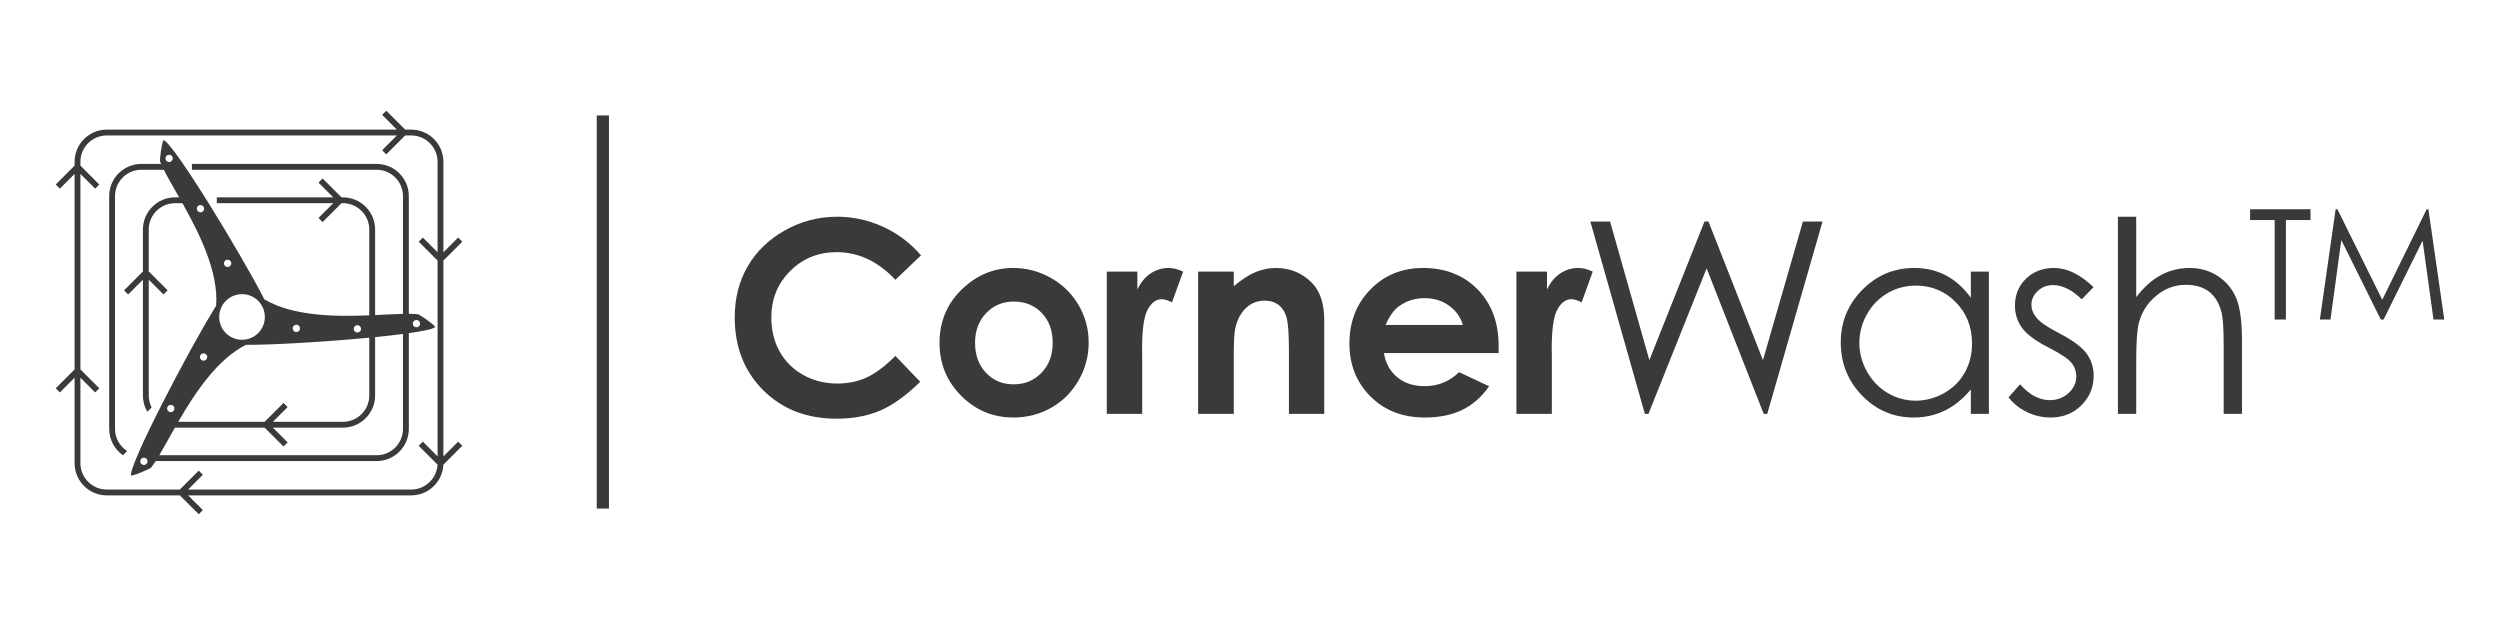
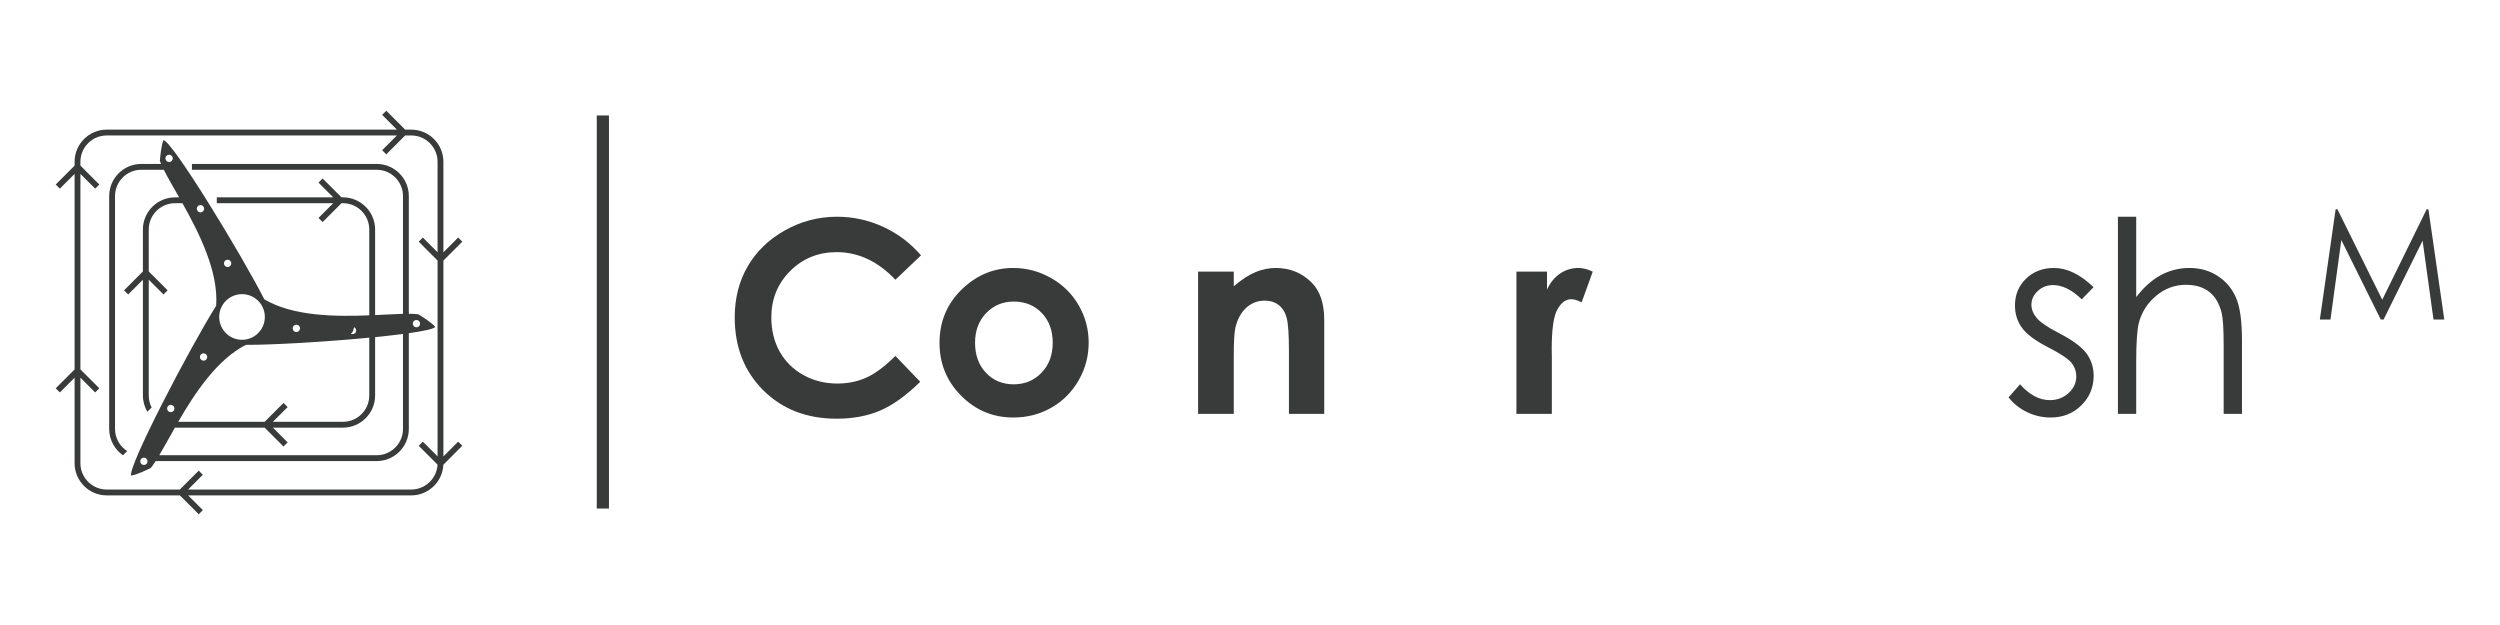
<svg xmlns="http://www.w3.org/2000/svg" version="1.1" id="Layer_1" x="0px" y="0px" width="200px" height="50px" viewBox="0 0 200 50" enable-background="new 0 0 200 50" xml:space="preserve">
  <g>
    <path fill="#393B3A" d="M66.931,20.172c1.741,0,3.309,0.736,4.701,2.209l2.049-1.952c-0.851-0.988-1.863-1.751-3.038-2.287   s-2.397-0.804-3.666-0.804c-1.492,0-2.885,0.362-4.178,1.088c-1.294,0.725-2.287,1.684-2.98,2.876   c-0.694,1.192-1.041,2.556-1.041,4.089c0,2.371,0.762,4.314,2.285,5.832c1.523,1.516,3.48,2.273,5.872,2.273   c1.297,0,2.451-0.215,3.462-0.643c1.011-0.43,2.085-1.199,3.221-2.309l-1.985-2.07c-0.843,0.838-1.616,1.414-2.319,1.732   c-0.704,0.316-1.48,0.477-2.33,0.477c-0.996,0-1.901-0.227-2.717-0.682c-0.815-0.453-1.445-1.078-1.892-1.873   c-0.445-0.795-0.668-1.707-0.668-2.732c0-1.474,0.503-2.712,1.51-3.717C64.222,20.675,65.46,20.172,66.931,20.172z" />
    <path fill="#393B3A" d="M84.086,22.243c-0.944-0.537-1.953-0.806-3.027-0.806c-1.484,0-2.799,0.517-3.942,1.548   c-1.304,1.186-1.956,2.667-1.956,4.444c0,1.66,0.577,3.07,1.731,4.23c1.153,1.162,2.546,1.742,4.178,1.742   c1.108,0,2.123-0.264,3.043-0.789c0.921-0.527,1.647-1.258,2.181-2.191s0.8-1.939,0.8-3.012c0-1.066-0.265-2.062-0.795-2.981   C85.769,23.509,85.031,22.779,84.086,22.243z M83.327,29.814c-0.594,0.621-1.338,0.932-2.231,0.932   c-0.895,0-1.633-0.307-2.216-0.92s-0.875-1.416-0.875-2.406c0-0.963,0.295-1.752,0.885-2.369c0.591-0.617,1.329-0.926,2.216-0.926   c0.908,0,1.653,0.306,2.237,0.915c0.583,0.61,0.874,1.403,0.874,2.38S83.92,29.195,83.327,29.814z" />
-     <path fill="#393B3A" d="M92.045,21.877c-0.438,0.293-0.791,0.722-1.056,1.286V21.73h-2.447v11.379h2.834v-4.602l-0.011-0.555   c0-1.59,0.152-2.656,0.455-3.2c0.304-0.544,0.675-0.815,1.114-0.815c0.216,0,0.491,0.083,0.826,0.251l0.889-2.458   c-0.404-0.195-0.791-0.293-1.161-0.293C92.966,21.438,92.484,21.584,92.045,21.877z" />
    <path fill="#393B3A" d="M102.075,21.438c-0.55,0-1.088,0.106-1.613,0.32c-0.525,0.213-1.112,0.593-1.76,1.139V21.73h-2.854v11.379   h2.854v-4.564c0-1.184,0.042-1.953,0.125-2.309c0.16-0.684,0.447-1.218,0.861-1.604c0.413-0.387,0.909-0.58,1.486-0.58   c0.445,0,0.819,0.117,1.121,0.351c0.303,0.233,0.516,0.572,0.637,1.019c0.122,0.445,0.183,1.349,0.183,2.706v4.982h2.824v-7.52   c0-1.312-0.331-2.301-0.992-2.971C104.16,21.832,103.203,21.438,102.075,21.438z" />
-     <path fill="#393B3A" d="M113.841,21.438c-1.688,0-3.091,0.573-4.21,1.721c-1.118,1.146-1.678,2.588-1.678,4.324   c0,1.695,0.561,3.105,1.684,4.23c1.122,1.127,2.576,1.689,4.361,1.689c1.149,0,2.144-0.205,2.98-0.611   c0.836-0.408,1.555-1.037,2.154-1.889l-2.405-1.129c-0.768,0.746-1.685,1.119-2.751,1.119c-0.893,0-1.626-0.238-2.201-0.717   c-0.575-0.477-0.93-1.121-1.062-1.93h9.172l0.01-0.543c0-1.884-0.561-3.398-1.683-4.545   C117.09,22.011,115.633,21.438,113.841,21.438z M110.839,25.997c0.321-0.704,0.671-1.195,1.048-1.475   c0.601-0.445,1.299-0.669,2.095-0.669c0.733,0,1.378,0.198,1.934,0.596c0.555,0.397,0.927,0.914,1.115,1.548H110.839z" />
    <path fill="#393B3A" d="M124.817,21.877c-0.439,0.293-0.792,0.722-1.057,1.286V21.73h-2.447v11.379h2.834v-4.602l-0.011-0.555   c0-1.59,0.151-2.656,0.455-3.2s0.675-0.815,1.114-0.815c0.216,0,0.491,0.083,0.826,0.251l0.889-2.458   c-0.404-0.195-0.792-0.293-1.161-0.293C125.737,21.438,125.256,21.584,124.817,21.877z" />
-     <polygon fill="#393B3A" points="141.037,28.811 136.679,17.725 136.359,17.725 131.949,28.811 128.807,17.725 127.228,17.725    131.589,33.109 131.876,33.109 136.53,21.469 141.096,33.109 141.381,33.109 145.801,17.725 144.233,17.725  " />
-     <path fill="#393B3A" d="M157.667,23.822c-0.572-0.795-1.236-1.392-1.992-1.788c-0.757-0.398-1.603-0.597-2.537-0.597   c-1.617,0-3.001,0.582-4.151,1.747c-1.15,1.164-1.726,2.565-1.726,4.204c0,1.674,0.57,3.094,1.71,4.262s2.516,1.752,4.126,1.752   c0.906,0,1.741-0.188,2.505-0.564s1.451-0.938,2.065-1.684v1.955h1.443V21.73h-1.443V23.822z M157.181,29.807   c-0.387,0.689-0.938,1.236-1.655,1.641c-0.718,0.404-1.477,0.605-2.277,0.605c-0.794,0-1.537-0.203-2.23-0.611   c-0.692-0.406-1.245-0.977-1.655-1.707c-0.411-0.73-0.616-1.498-0.616-2.299c0-0.807,0.203-1.574,0.611-2.298   c0.407-0.725,0.955-1.287,1.645-1.688s1.441-0.601,2.257-0.601c1.267,0,2.335,0.442,3.201,1.326   c0.867,0.885,1.301,1.986,1.301,3.303C157.761,28.342,157.567,29.117,157.181,29.807z" />
    <path fill="#393B3A" d="M164.694,26.637c-0.895-0.461-1.48-0.862-1.761-1.204c-0.279-0.335-0.419-0.687-0.419-1.057   c0-0.418,0.17-0.784,0.509-1.098c0.339-0.314,0.746-0.471,1.222-0.471c0.747,0,1.513,0.38,2.296,1.14l0.941-0.973   c-1.062-1.024-2.116-1.537-3.163-1.537c-0.901,0-1.647,0.286-2.237,0.857c-0.591,0.572-0.885,1.29-0.885,2.154   c0,0.663,0.185,1.252,0.555,1.768c0.37,0.518,1.069,1.039,2.097,1.568c0.957,0.488,1.572,0.895,1.845,1.215   c0.272,0.328,0.408,0.699,0.408,1.119c0,0.508-0.206,0.951-0.618,1.328c-0.412,0.375-0.912,0.564-1.499,0.564   c-0.839,0-1.632-0.422-2.38-1.266l-0.92,1.045c0.391,0.502,0.885,0.896,1.482,1.182c0.597,0.287,1.223,0.43,1.88,0.43   c0.984,0,1.805-0.324,2.461-0.973s0.985-1.439,0.985-2.375c0-0.662-0.192-1.258-0.577-1.787   C166.525,27.744,165.785,27.201,164.694,26.637z" />
    <path fill="#393B3A" d="M177.429,22.086c-0.659-0.433-1.413-0.648-2.265-0.648c-0.829,0-1.6,0.193-2.311,0.58   s-1.363,0.972-1.956,1.752v-6.432h-1.464v15.771h1.464v-4.174c0-1.506,0.069-2.537,0.21-3.095c0.222-0.864,0.685-1.59,1.385-2.176   c0.701-0.586,1.494-0.879,2.38-0.879c0.773,0,1.399,0.19,1.877,0.57s0.807,0.946,0.988,1.699c0.104,0.439,0.156,1.315,0.156,2.626   v5.428h1.465v-5.857c0-1.555-0.157-2.696-0.471-3.425S178.088,22.519,177.429,22.086z" />
-     <polygon fill="#393B3A" points="180.007,17.604 181.974,17.604 181.974,25.563 182.873,25.563 182.873,17.604 184.841,17.604    184.841,16.74 180.007,16.74  " />
    <polygon fill="#393B3A" points="194.273,16.74 194.133,16.74 190.58,23.979 186.994,16.74 186.851,16.74 185.588,25.563    186.438,25.563 187.306,19.205 190.462,25.563 190.688,25.563 193.807,19.254 194.679,25.563 195.543,25.563  " />
    <rect x="47.741" y="9.236" fill="#393B3A" width="0.975" height="31.449" />
    <path fill="#393B3A" d="M36.983,19.335l-0.331-0.331l-1.179,1.18v-7.241c0-1.419-1.154-2.573-2.573-2.573h-0.487l-1.51-1.51   L30.572,9.19l1.18,1.179H8.539c-1.419,0-2.572,1.154-2.572,2.573v0.308l-1.51,1.511l0.33,0.33l1.18-1.179v15.641l-1.51,1.51   l0.33,0.332l1.18-1.18v6.842c0,1.42,1.153,2.574,2.572,2.574h5.85l1.51,1.51l0.331-0.332l-1.179-1.178H32.9   c1.38,0,2.508-1.092,2.57-2.455l1.513-1.514l-0.331-0.33l-1.179,1.18V20.845L36.983,19.335z M35.006,20.184l-1.18-1.18l-0.33,0.331   l1.51,1.51v15.667l-1.18-1.18l-0.33,0.33l1.507,1.508c-0.059,1.107-0.979,1.992-2.103,1.992h-17.85l1.179-1.18l-0.331-0.33   l-1.51,1.51h-5.85c-1.16,0-2.104-0.943-2.104-2.105v-6.842l1.179,1.18l0.331-0.332l-1.51-1.51V13.912l1.179,1.179l0.331-0.33   l-1.51-1.511v-0.308c0-1.161,0.944-2.105,2.104-2.105h23.213l-1.18,1.18l0.331,0.331l1.51-1.511H32.9   c1.161,0,2.105,0.944,2.105,2.105V20.184z" />
-     <path fill="#393B3A" d="M32.706,25.103v-9.416c0-1.419-1.154-2.573-2.572-2.573h-14.78v0.468h14.78c1.16,0,2.104,0.944,2.104,2.105   v9.421c-0.638,0.016-1.398,0.061-2.229,0.099V18.36c0-1.418-1.154-2.572-2.573-2.572h-0.116l-1.511-1.51l-0.33,0.33l1.179,1.18   h-9.315v0.468h9.315l-1.179,1.18l0.33,0.33l1.511-1.51h0.116c1.161,0,2.105,0.944,2.105,2.104v6.866   c-2.729,0.109-6.081,0.081-8.393-1.278c-1.842-3.614-7.321-12.6-8.068-12.74c-0.187,0.4-0.268,1.408-0.292,1.656   c0.027,0.078,0.061,0.162,0.098,0.249h-1.579c-1.419,0-2.572,1.154-2.572,2.573v18.628c0,0.873,0.438,1.645,1.104,2.109   l0.338-0.336c-0.586-0.375-0.975-1.029-0.975-1.773V15.687c0-1.161,0.944-2.105,2.104-2.105h1.798   c0.305,0.607,0.744,1.358,1.226,2.207h-0.326c-1.418,0-2.572,1.154-2.572,2.572v3.357l-1.51,1.51l0.33,0.33l1.18-1.179v9.26   c0,0.475,0.13,0.92,0.355,1.303l0.344-0.344c-0.147-0.289-0.231-0.613-0.231-0.959v-9.26l1.179,1.179l0.331-0.33l-1.51-1.51V18.36   c0-1.16,0.944-2.104,2.104-2.104h0.591c1.353,2.413,2.894,5.481,2.698,8.203c-2.11,3.361-7.07,12.867-6.803,13.586   c0.439-0.047,1.345-0.498,1.57-0.605c0.123-0.15,0.255-0.338,0.394-0.553h17.68c1.418,0,2.572-1.154,2.572-2.572v-7.66   c1.193-0.17,1.996-0.342,2.117-0.5c-0.273-0.347-1.135-0.875-1.346-1.01C33.262,25.116,33.002,25.104,32.706,25.103z    M13.528,12.962c-0.161,0-0.292-0.131-0.292-0.292s0.131-0.292,0.292-0.292s0.292,0.131,0.292,0.292S13.689,12.962,13.528,12.962z    M16.036,16.987c-0.161,0-0.292-0.131-0.292-0.293c0-0.161,0.131-0.292,0.292-0.292s0.292,0.131,0.292,0.292   C16.328,16.856,16.197,16.987,16.036,16.987z M11.662,37.156c-0.139,0.084-0.318,0.039-0.401-0.1   c-0.084-0.139-0.039-0.316,0.099-0.4c0.139-0.084,0.318-0.039,0.401,0.1c0.02,0.031,0.031,0.064,0.037,0.1l-0.031,0.031h0.036   C11.81,36.992,11.759,37.098,11.662,37.156z M28.332,26.178c0.072-0.145,0.249-0.202,0.393-0.129   c0.145,0.074,0.202,0.25,0.129,0.393c-0.073,0.145-0.249,0.201-0.394,0.129C28.316,26.498,28.259,26.322,28.332,26.178z    M23.447,26.137c0.073-0.145,0.249-0.202,0.394-0.129c0.144,0.072,0.201,0.25,0.128,0.393c-0.073,0.145-0.249,0.203-0.393,0.129   C23.432,26.457,23.374,26.281,23.447,26.137z M18.209,20.777c0.161,0,0.292,0.131,0.292,0.292s-0.131,0.292-0.292,0.292   s-0.293-0.131-0.293-0.292S18.048,20.777,18.209,20.777z M19.362,23.532c1.008,0,1.825,0.817,1.825,1.825s-0.817,1.826-1.825,1.826   c-1.009,0-1.825-0.818-1.825-1.826S18.354,23.532,19.362,23.532z M16.135,28.311c0.139-0.084,0.318-0.039,0.401,0.098   c0.084,0.139,0.039,0.318-0.099,0.402c-0.139,0.084-0.318,0.039-0.401-0.1C15.952,28.572,15.997,28.393,16.135,28.311z    M19.672,27.588c2.179,0.008,6.423-0.244,9.869-0.574v4.625c0,1.16-0.944,2.105-2.105,2.105h-5.603l1.179-1.18l-0.331-0.33   l-1.51,1.51h-6.912C15.602,31.422,17.367,28.758,19.672,27.588z M13.511,32.43c0.139-0.084,0.318-0.039,0.401,0.1   c0.084,0.139,0.039,0.318-0.099,0.4c-0.139,0.084-0.318,0.039-0.401-0.098C13.328,32.693,13.373,32.514,13.511,32.43z    M32.238,34.314c0,1.16-0.944,2.104-2.104,2.104H12.742c0.365-0.613,0.779-1.379,1.249-2.207c0.004,0,0.009,0,0.013,0h7.167   l1.51,1.51l0.331-0.33l-1.179-1.18h5.603c1.419,0,2.573-1.154,2.573-2.572v-4.67c0.81-0.08,1.566-0.166,2.229-0.252V34.314z    M33.577,26.025c-0.073,0.145-0.249,0.201-0.393,0.129c-0.145-0.072-0.202-0.249-0.129-0.394c0.073-0.144,0.249-0.201,0.393-0.128   C33.593,25.706,33.65,25.882,33.577,26.025z" />
+     <path fill="#393B3A" d="M32.706,25.103v-9.416c0-1.419-1.154-2.573-2.572-2.573h-14.78v0.468h14.78c1.16,0,2.104,0.944,2.104,2.105   v9.421c-0.638,0.016-1.398,0.061-2.229,0.099V18.36c0-1.418-1.154-2.572-2.573-2.572h-0.116l-1.511-1.51l-0.33,0.33l1.179,1.18   h-9.315v0.468h9.315l-1.179,1.18l0.33,0.33l1.511-1.51h0.116c1.161,0,2.105,0.944,2.105,2.104v6.866   c-2.729,0.109-6.081,0.081-8.393-1.278c-1.842-3.614-7.321-12.6-8.068-12.74c-0.187,0.4-0.268,1.408-0.292,1.656   c0.027,0.078,0.061,0.162,0.098,0.249h-1.579c-1.419,0-2.572,1.154-2.572,2.573v18.628c0,0.873,0.438,1.645,1.104,2.109   l0.338-0.336c-0.586-0.375-0.975-1.029-0.975-1.773V15.687c0-1.161,0.944-2.105,2.104-2.105h1.798   c0.305,0.607,0.744,1.358,1.226,2.207h-0.326c-1.418,0-2.572,1.154-2.572,2.572v3.357l-1.51,1.51l0.33,0.33l1.18-1.179v9.26   c0,0.475,0.13,0.92,0.355,1.303l0.344-0.344c-0.147-0.289-0.231-0.613-0.231-0.959v-9.26l1.179,1.179l0.331-0.33l-1.51-1.51V18.36   c0-1.16,0.944-2.104,2.104-2.104h0.591c1.353,2.413,2.894,5.481,2.698,8.203c-2.11,3.361-7.07,12.867-6.803,13.586   c0.439-0.047,1.345-0.498,1.57-0.605c0.123-0.15,0.255-0.338,0.394-0.553h17.68c1.418,0,2.572-1.154,2.572-2.572v-7.66   c1.193-0.17,1.996-0.342,2.117-0.5c-0.273-0.347-1.135-0.875-1.346-1.01C33.262,25.116,33.002,25.104,32.706,25.103z    M13.528,12.962c-0.161,0-0.292-0.131-0.292-0.292s0.131-0.292,0.292-0.292s0.292,0.131,0.292,0.292S13.689,12.962,13.528,12.962z    M16.036,16.987c-0.161,0-0.292-0.131-0.292-0.293c0-0.161,0.131-0.292,0.292-0.292s0.292,0.131,0.292,0.292   C16.328,16.856,16.197,16.987,16.036,16.987z M11.662,37.156c-0.139,0.084-0.318,0.039-0.401-0.1   c-0.084-0.139-0.039-0.316,0.099-0.4c0.139-0.084,0.318-0.039,0.401,0.1c0.02,0.031,0.031,0.064,0.037,0.1l-0.031,0.031h0.036   C11.81,36.992,11.759,37.098,11.662,37.156z M28.332,26.178c0.145,0.074,0.202,0.25,0.129,0.393c-0.073,0.145-0.249,0.201-0.394,0.129C28.316,26.498,28.259,26.322,28.332,26.178z    M23.447,26.137c0.073-0.145,0.249-0.202,0.394-0.129c0.144,0.072,0.201,0.25,0.128,0.393c-0.073,0.145-0.249,0.203-0.393,0.129   C23.432,26.457,23.374,26.281,23.447,26.137z M18.209,20.777c0.161,0,0.292,0.131,0.292,0.292s-0.131,0.292-0.292,0.292   s-0.293-0.131-0.293-0.292S18.048,20.777,18.209,20.777z M19.362,23.532c1.008,0,1.825,0.817,1.825,1.825s-0.817,1.826-1.825,1.826   c-1.009,0-1.825-0.818-1.825-1.826S18.354,23.532,19.362,23.532z M16.135,28.311c0.139-0.084,0.318-0.039,0.401,0.098   c0.084,0.139,0.039,0.318-0.099,0.402c-0.139,0.084-0.318,0.039-0.401-0.1C15.952,28.572,15.997,28.393,16.135,28.311z    M19.672,27.588c2.179,0.008,6.423-0.244,9.869-0.574v4.625c0,1.16-0.944,2.105-2.105,2.105h-5.603l1.179-1.18l-0.331-0.33   l-1.51,1.51h-6.912C15.602,31.422,17.367,28.758,19.672,27.588z M13.511,32.43c0.139-0.084,0.318-0.039,0.401,0.1   c0.084,0.139,0.039,0.318-0.099,0.4c-0.139,0.084-0.318,0.039-0.401-0.098C13.328,32.693,13.373,32.514,13.511,32.43z    M32.238,34.314c0,1.16-0.944,2.104-2.104,2.104H12.742c0.365-0.613,0.779-1.379,1.249-2.207c0.004,0,0.009,0,0.013,0h7.167   l1.51,1.51l0.331-0.33l-1.179-1.18h5.603c1.419,0,2.573-1.154,2.573-2.572v-4.67c0.81-0.08,1.566-0.166,2.229-0.252V34.314z    M33.577,26.025c-0.073,0.145-0.249,0.201-0.393,0.129c-0.145-0.072-0.202-0.249-0.129-0.394c0.073-0.144,0.249-0.201,0.393-0.128   C33.593,25.706,33.65,25.882,33.577,26.025z" />
  </g>
</svg>